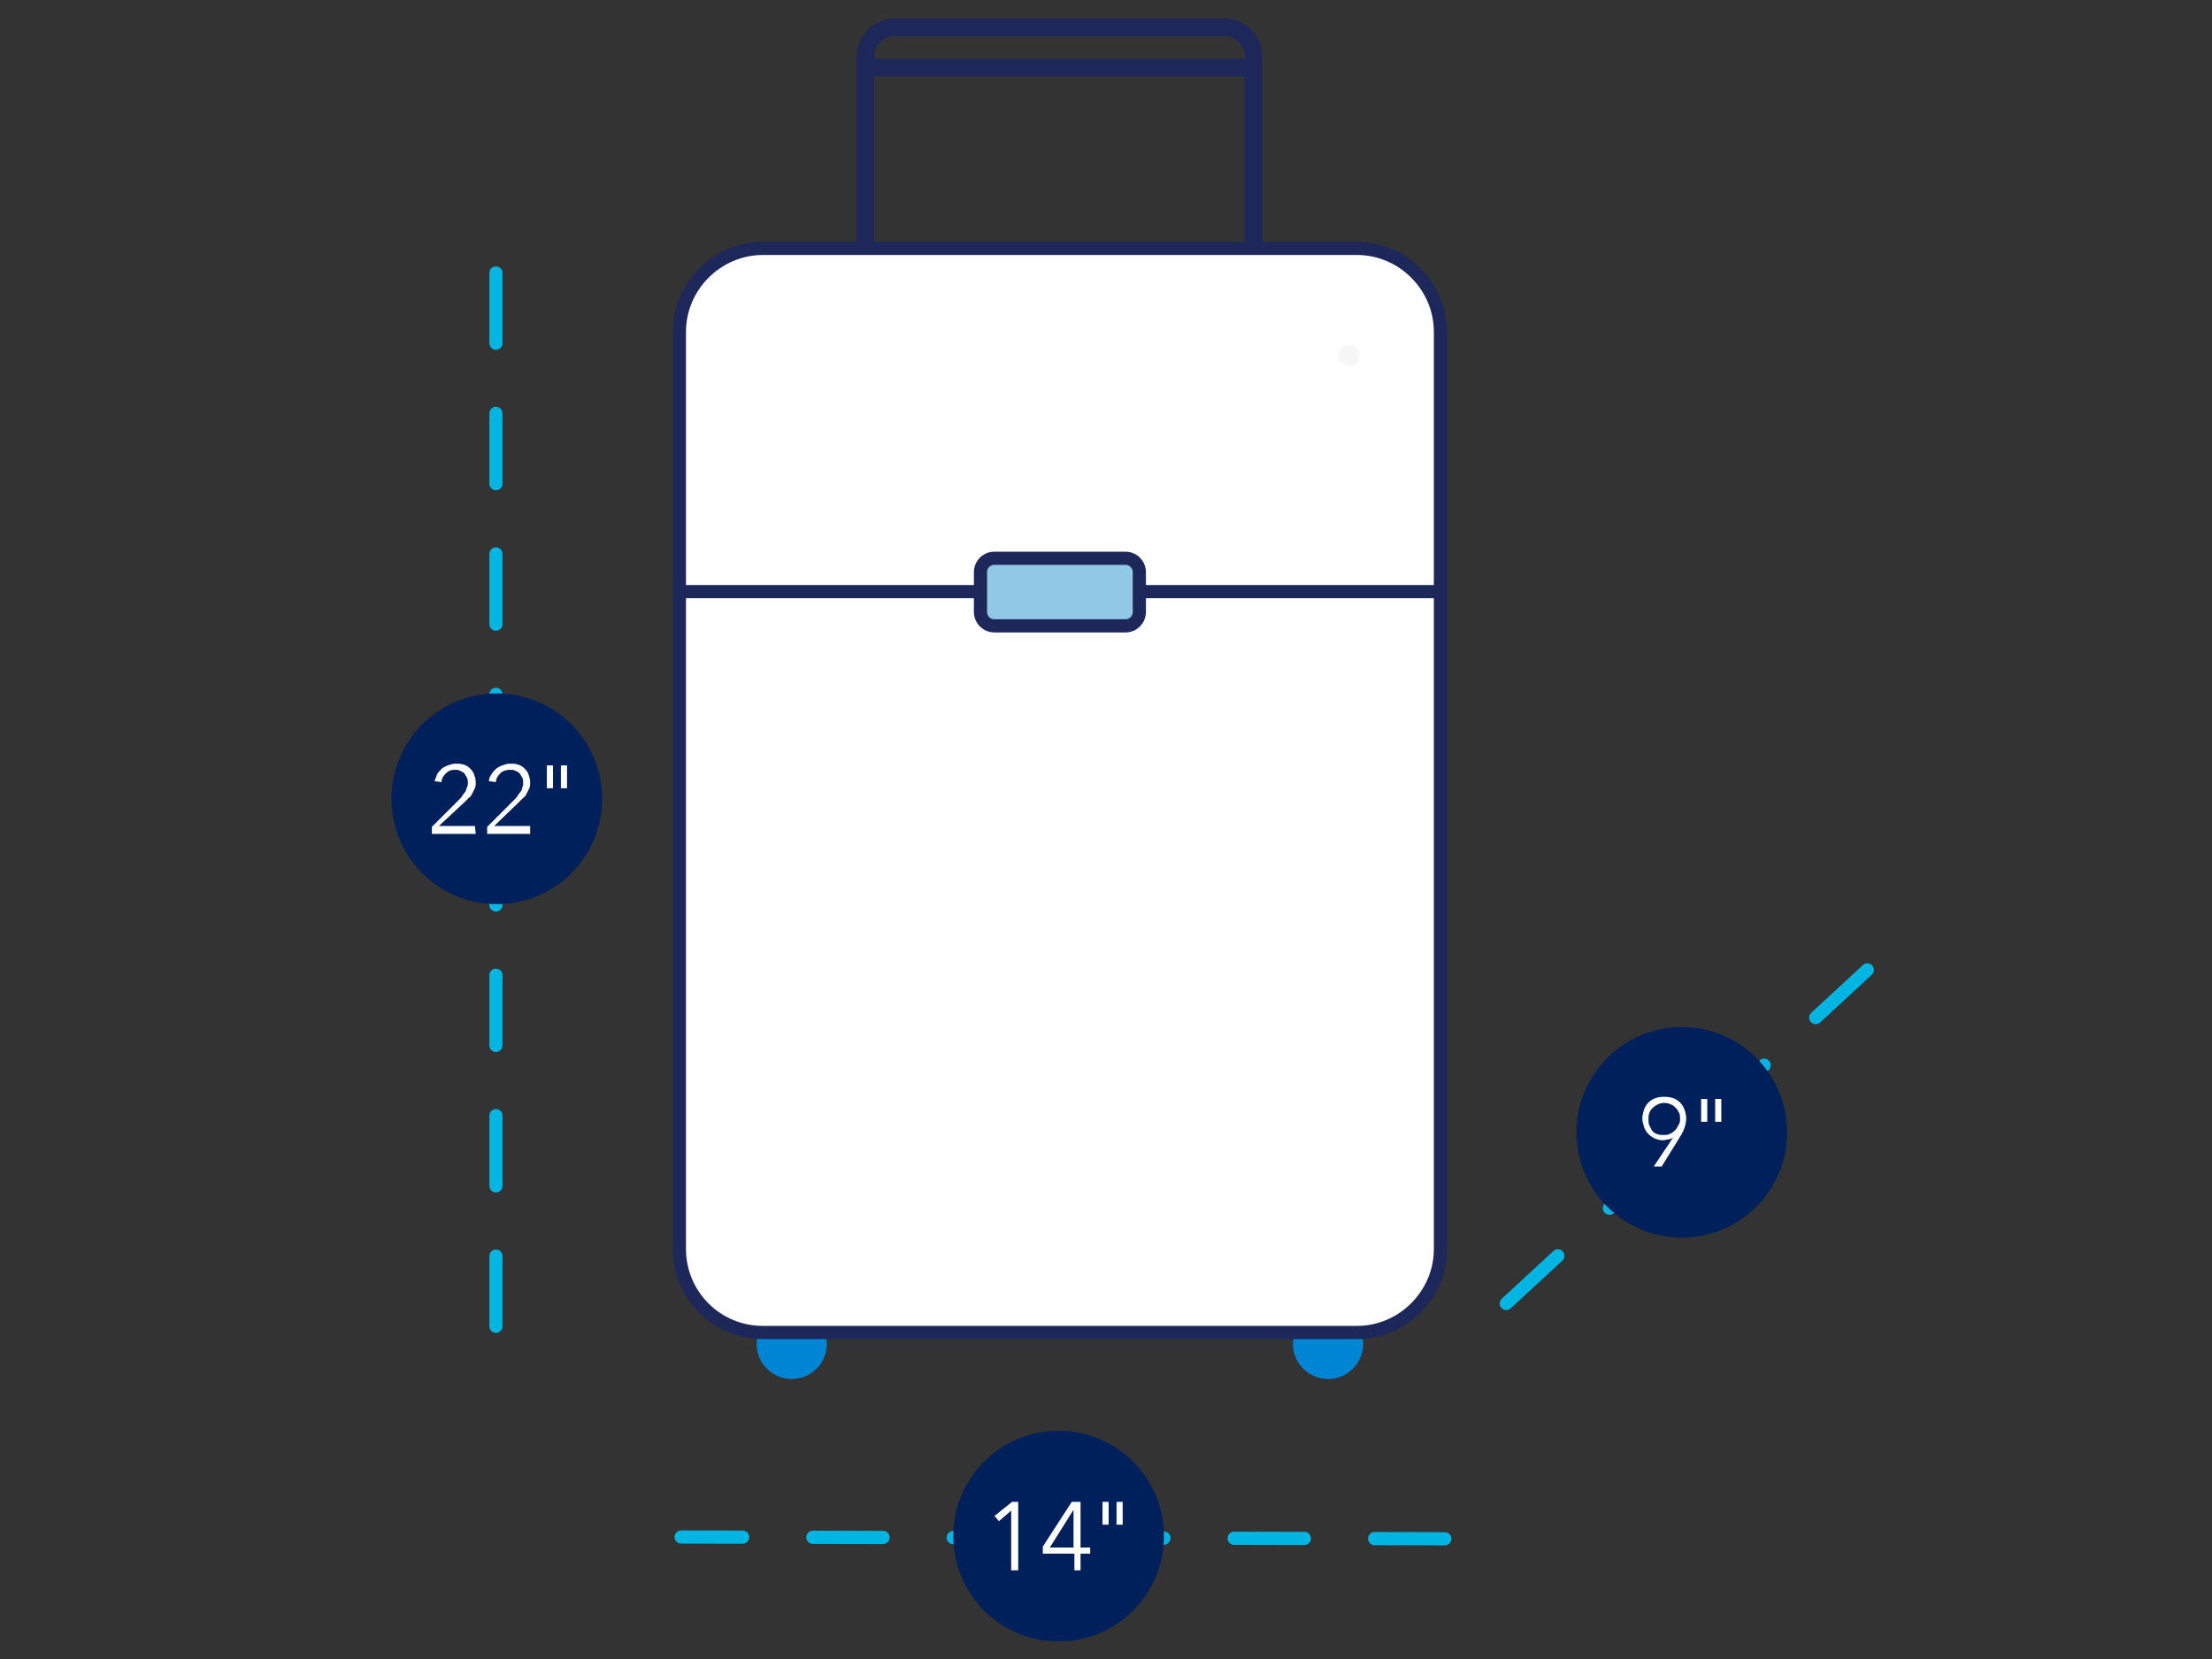
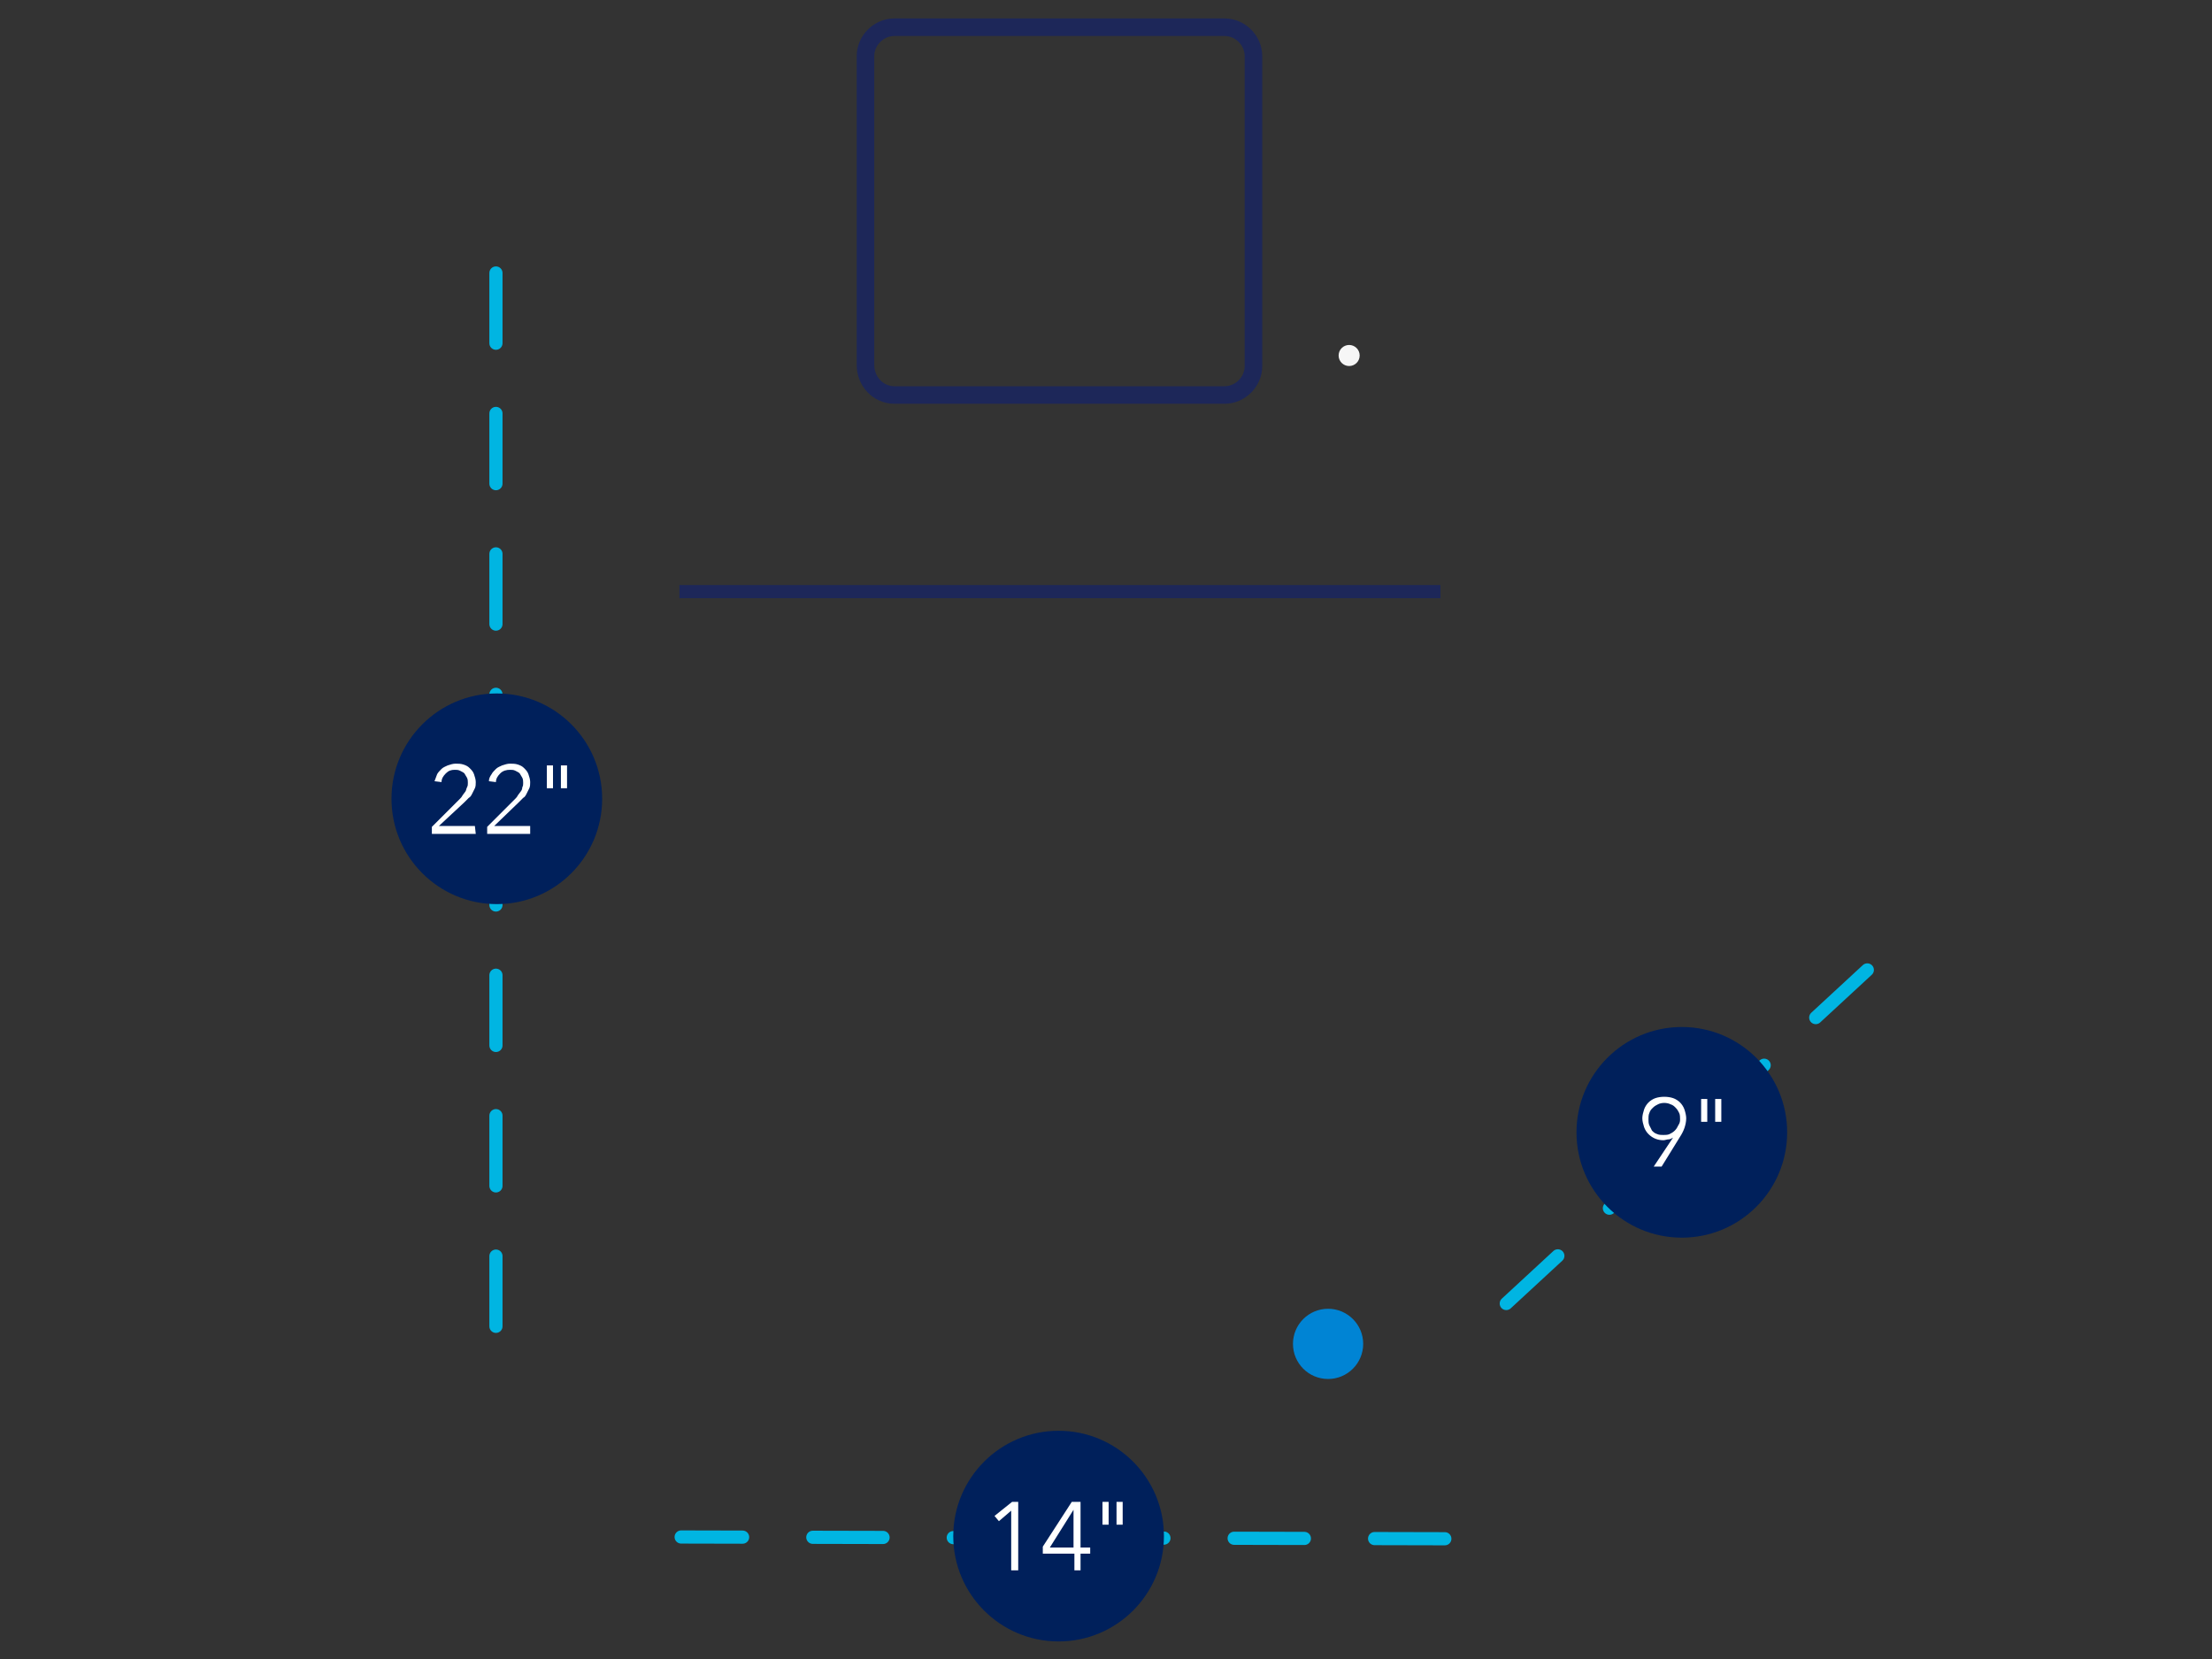
<svg xmlns="http://www.w3.org/2000/svg" id="Layer_1" viewBox="0 0 252 189">
  <rect x="0" y="0" width="252" height="189" fill="#333333" stroke="none" />
  <style>.st0{fill:none;stroke:#1d2759;stroke-width:2}.st1{fill:#0084d4}.st7{fill:#00205b}.st8{fill:#fff}</style>
  <path class="st0" d="M101.9 45h37.6c1.8 0 3.3-1.5 3.3-3.3V6.4c0-1.8-1.5-3.3-3.3-3.3h-37.6c-1.8 0-3.3 1.5-3.3 3.3v35.2c0 1.8 1.4 3.4 3.3 3.4z" />
  <circle class="st1" cx="151.3" cy="153.1" r="4" />
-   <circle class="st1" cx="90.2" cy="153.1" r="4" />
-   <path d="M86.9 151.8h67.7c5.2 0 9.5-4.3 9.5-9.5V37.8c0-5.2-4.3-9.5-9.5-9.5H86.9c-5.2 0-9.5 4.3-9.5 9.5v104.5c0 5.2 4.2 9.5 9.5 9.5z" fill="#fff" stroke="#1d2759" stroke-width="1.5" />
  <path d="M77.4 67.4h86.7" fill="#f6f6f6" stroke="#1d2759" stroke-width="1.5" />
-   <path d="M113.3 71.3h14.9c.9 0 1.6-.7 1.6-1.6v-4.5c0-.9-.7-1.6-1.6-1.6h-14.9c-.9 0-1.6.7-1.6 1.6v4.5c0 .9.7 1.6 1.6 1.6z" fill="#91c8e5" stroke="#1d2759" stroke-width="1.5" />
-   <path class="st0" d="M142.8 7.7H98.6" />
  <circle cx="153.7" cy="40.5" r="1.2" fill="#f6f6f6" />
  <path d="M171.6 148.5l46-42.5M56.5 151.1V29m108.1 146.3l-87-.2" fill="none" stroke="#00b5e2" stroke-width="1.5" stroke-linecap="round" stroke-dasharray="8,8" />
  <circle class="st7" cx="56.6" cy="91" r="12" />
  <path class="st8" d="M54.2 95h-5v-.8l3.2-3.2c.1-.1.2-.2.3-.4.1-.1.2-.3.3-.4.1-.1.1-.3.2-.5s.1-.3.1-.5 0-.4-.1-.6c-.1-.2-.2-.3-.3-.5-.1-.1-.3-.2-.5-.3-.2-.1-.4-.1-.6-.1-.4 0-.7.1-1 .4-.3.3-.5.6-.5 1l-.8-.1c.1-.3.2-.5.3-.8.1-.2.3-.4.5-.6.2-.2.5-.3.7-.4.3-.1.6-.2.9-.2.3 0 .6 0 .9.1.3.1.5.2.7.4.2.2.4.4.5.7.1.3.2.6.2.9 0 .2 0 .5-.1.7l-.3.6c-.1.2-.2.4-.4.5l-.5.5-2.9 2.7h4.1l.1.9zm6.3 0h-5v-.8l3.2-3.2c.1-.1.2-.2.3-.4.1-.1.2-.3.3-.4.1-.1.2-.3.2-.5.1-.2.1-.3.1-.5s0-.4-.1-.6c-.1-.2-.2-.3-.3-.5-.1-.1-.3-.2-.5-.3-.2-.1-.4-.1-.6-.1-.4 0-.8.1-1.1.4-.3.3-.5.6-.5 1l-.8-.1c0-.3.1-.5.3-.8.1-.2.3-.4.5-.6.2-.2.5-.3.7-.4.3-.1.6-.2.9-.2.3 0 .6 0 .9.1.3.1.5.2.7.4.2.2.4.4.5.7.1.3.2.6.2.9 0 .2 0 .5-.1.7l-.3.6c-.1.2-.2.4-.4.5l-.5.5-2.8 2.7h4.1v.9zm1.8-7.8h.7v2.6h-.7v-2.6zm1.6 0h.7v2.6h-.7v-2.6z" />
  <circle class="st7" cx="191.6" cy="129" r="12" />
  <circle class="st7" cx="120.6" cy="175" r="12" />
  <path class="st8" d="M116 178.9h-.8v-6.8l-1.4 1.2-.5-.6 2-1.6h.7v7.8zm7.1-2.6h1.1v.7h-1.1v1.9h-.7V177h-3.6v-.8l3.3-5.1h1v5.2zm-.8-4.3l-2.7 4.3h2.7V172zm3.3-.9h.7v2.6h-.7v-2.6zm1.6 0h.7v2.6h-.7v-2.6zM190.6 129.6c-.2.1-.3.2-.5.2s-.4.1-.6.1c-.6 0-1.2-.2-1.7-.7-.2-.2-.4-.5-.5-.8-.1-.3-.2-.7-.2-1 0-.3.1-.7.2-1 .1-.3.3-.6.5-.8.2-.2.5-.4.8-.5.6-.2 1.4-.2 2 0 .3.1.6.3.8.5.2.2.4.5.5.8.1.3.2.7.2 1 0 .4-.1.8-.2 1.1-.1.3-.3.7-.5 1l-2.1 3.4h-.9l2.2-3.3zm.8-2.1c0-.2 0-.5-.1-.7-.1-.2-.2-.4-.4-.6-.2-.2-.3-.3-.6-.4-.4-.2-1-.2-1.4 0-.2.1-.4.2-.6.4-.2.2-.3.3-.4.6-.1.2-.1.5-.1.7 0 .2 0 .5.1.7l.3.6c.2.2.3.3.6.4.2.1.5.1.7.1.2 0 .5 0 .7-.1.2-.1.4-.2.6-.4.2-.2.3-.4.4-.6.2-.3.2-.5.2-.7zm2.4-2.3h.7v2.6h-.7v-2.6zm1.6 0h.7v2.6h-.7v-2.6z" />
</svg>